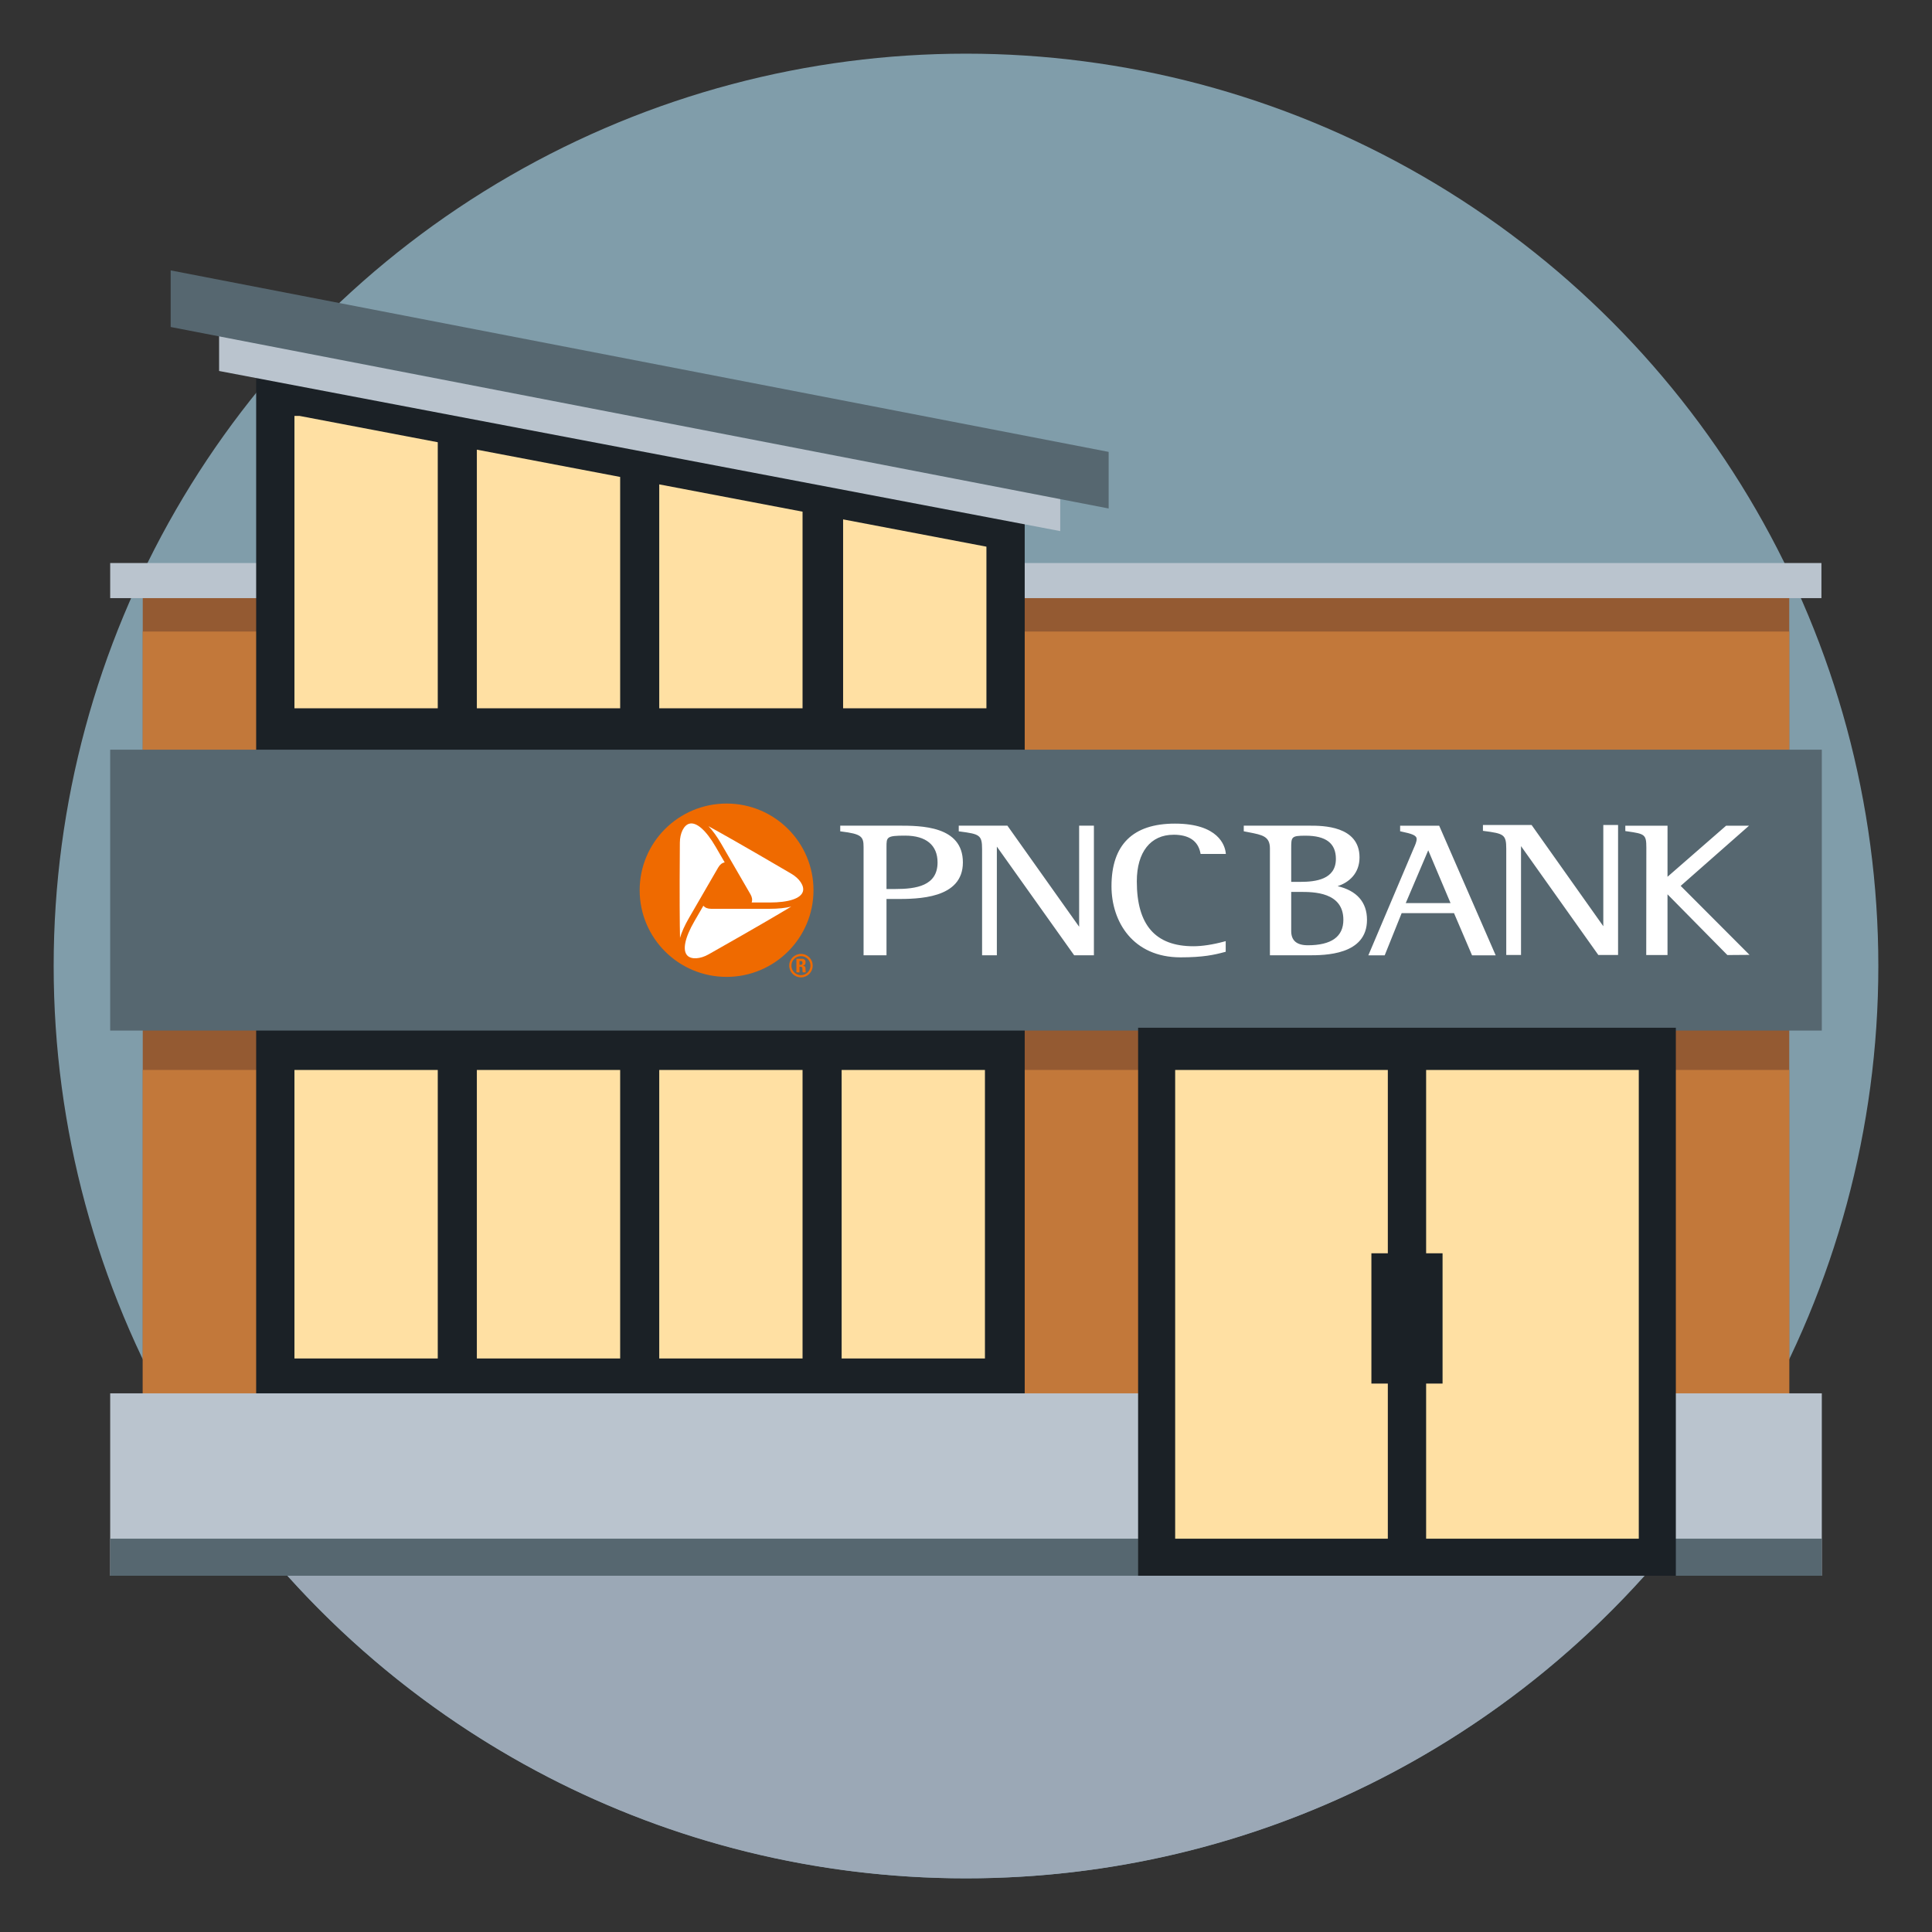
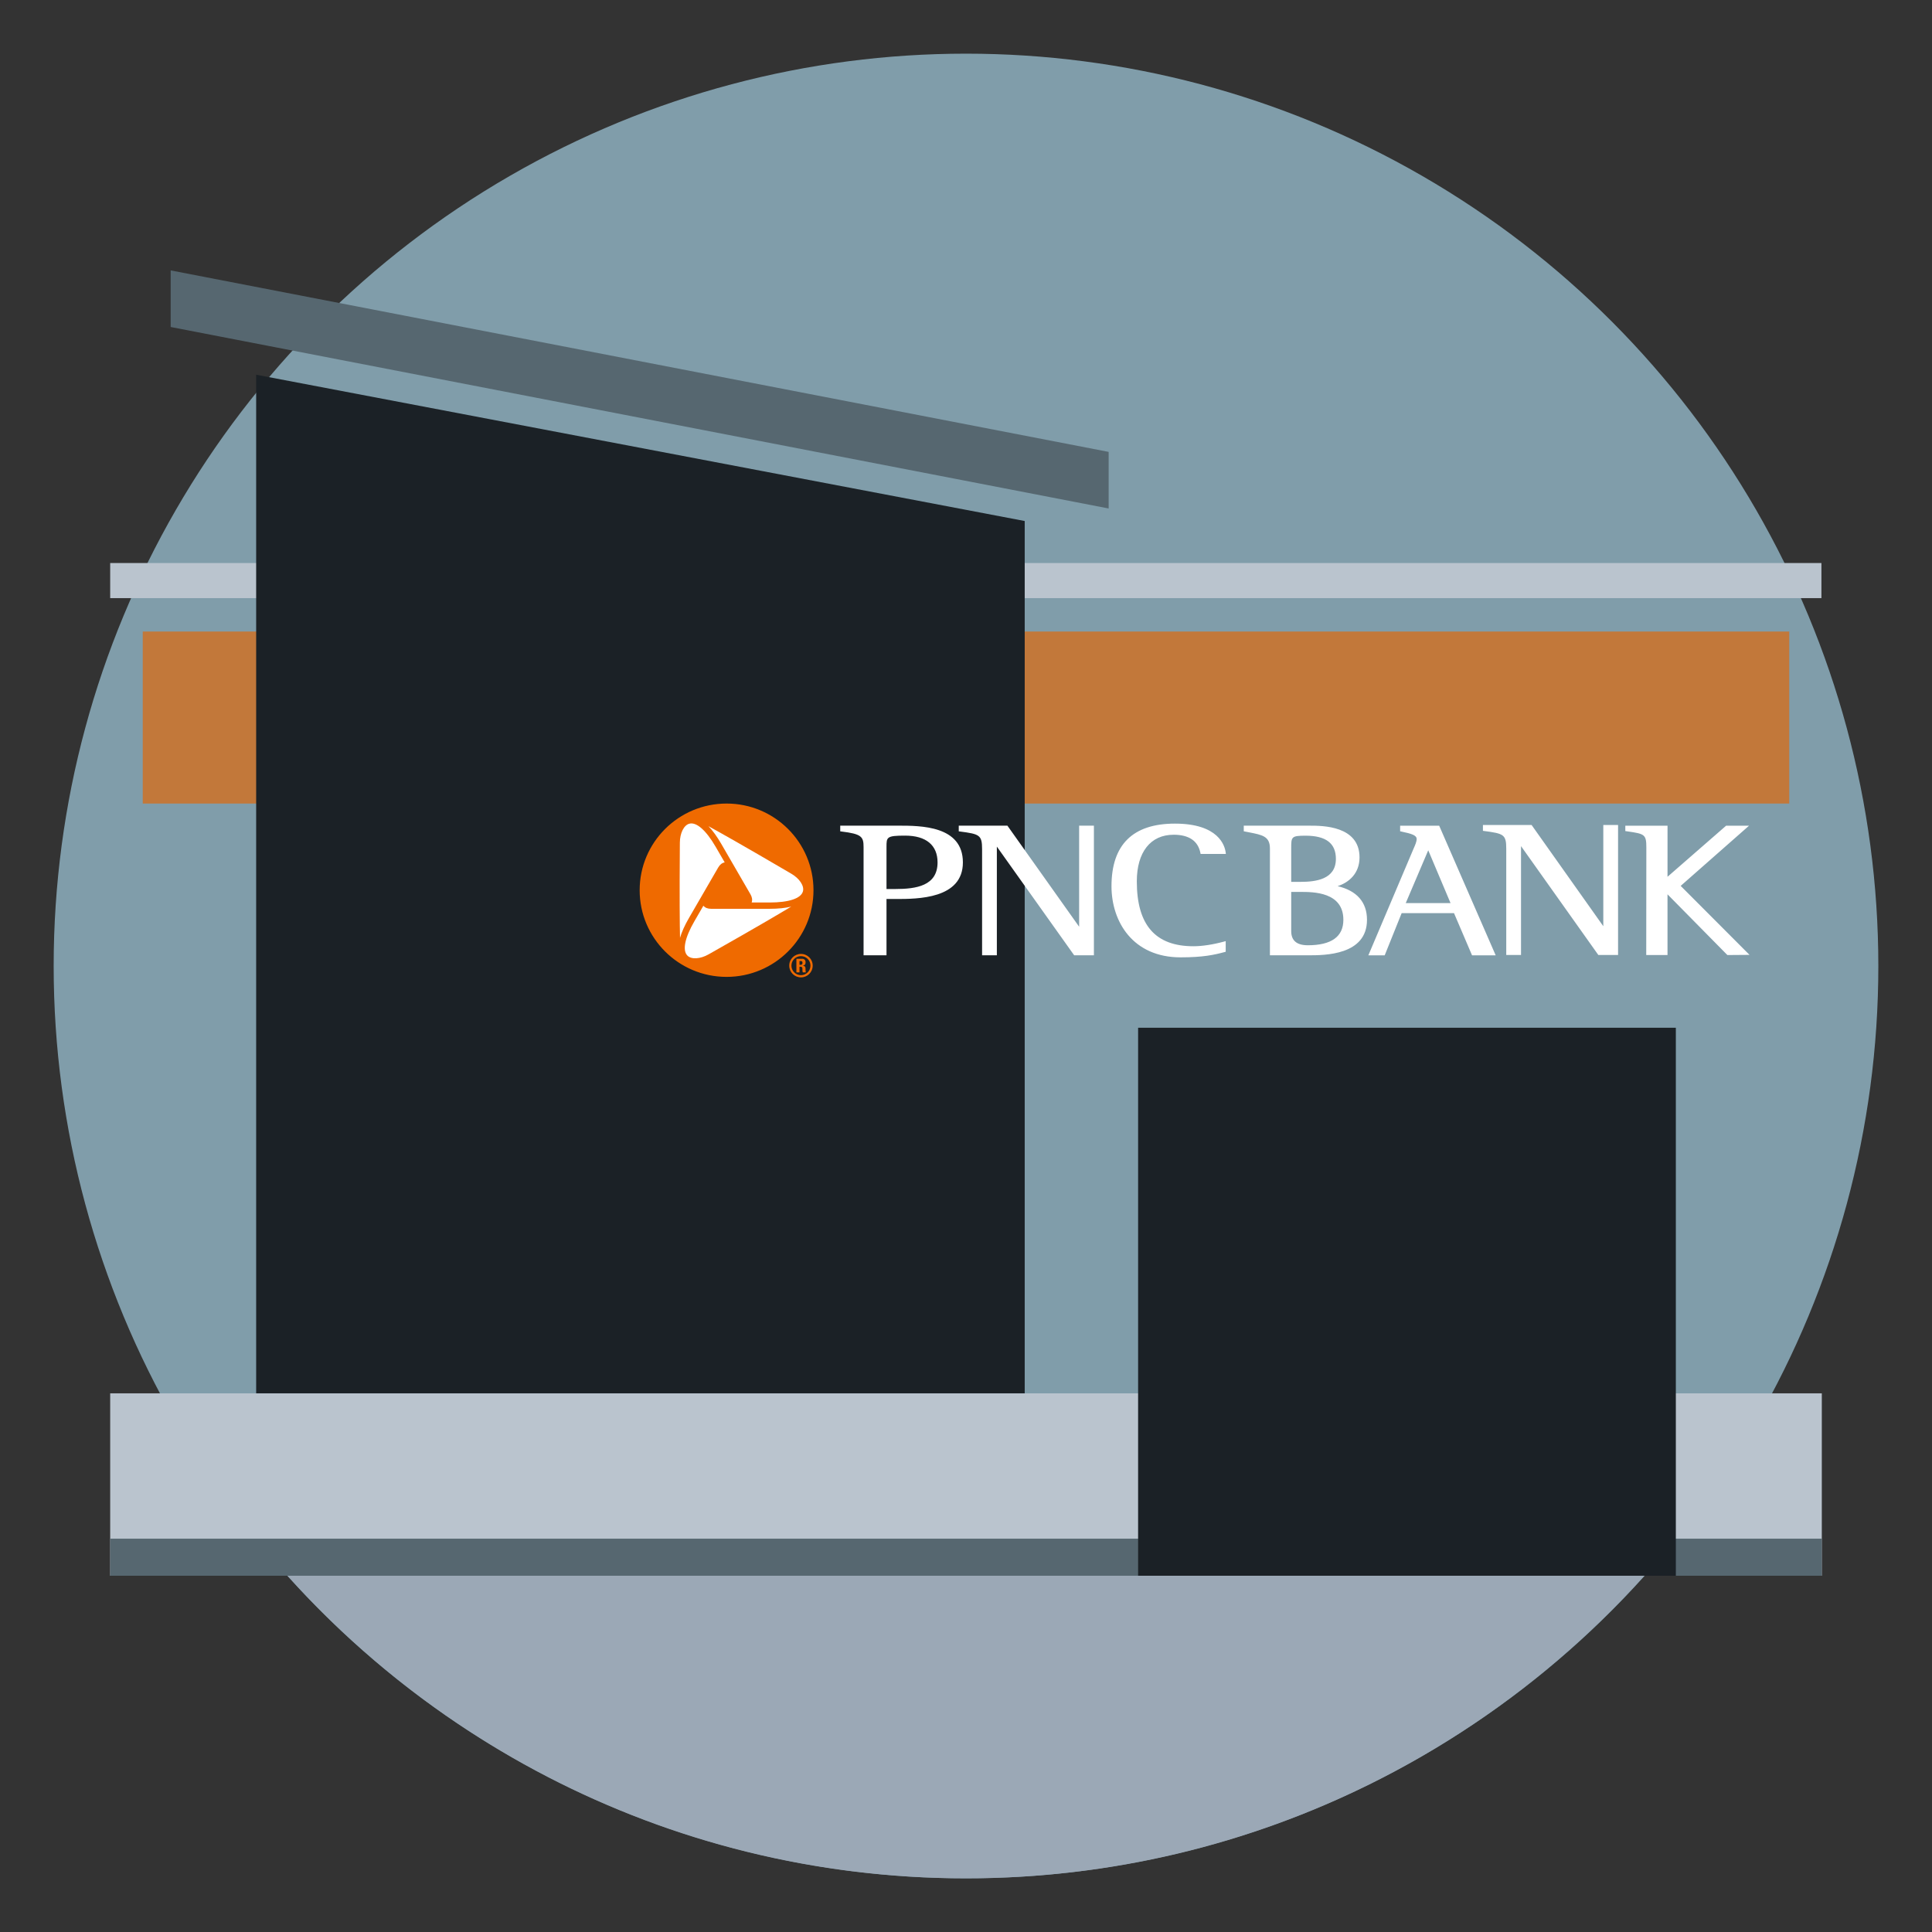
<svg xmlns="http://www.w3.org/2000/svg" height="180" viewBox="0 0 180 180" width="180">
  <rect x="0" y="0" width="180" height="180" fill="#333333" stroke="none" />
  <circle cx="90" cy="90" fill="#b4e5fa" opacity=".6" r="85" />
  <path d="m156.855 140.277h-135.381c15.471 21.052 40.398 34.723 68.526 34.723 27.141 0 51.293-12.737 66.855-32.542v-2.182z" fill="#9ba8b6" />
-   <path d="m13.3 54.091h153.399v80.578h-153.399z" fill="#945a32" />
-   <path d="m13.3 99.684h153.399v34.985h-153.399z" fill="#c2783a" />
  <path d="m13.3 58.839h153.399v16.026h-153.399z" fill="#c2783a" />
  <path d="m10.266 52.456h159.432v3.27h-159.432z" fill="#bac4ce" />
  <path d="m23.866 34.912v94.902h71.604v-81.272z" fill="#1b2126" fill-rule="evenodd" />
-   <path d="m10.266 69.847h159.468v26.168h-159.468z" fill="#566770" />
  <path d="m10.266 129.814h159.468v16.993h-159.468z" fill="#bac4ce" />
  <path d="m10.266 143.355h159.468v3.453h-159.468z" fill="#566770" />
  <path d="m106.035 95.753h50.099v51.055h-50.099z" fill="#1b2126" />
-   <path d="m109.488 143.355h19.813v-43.671h-19.813zm23.381-43.671v43.671h19.813v-43.671zm-71.449 26.881h13.352v-26.88h-13.352zm-16.993 0h13.352v-26.88h-13.352zm-16.994 0h13.352v-26.88h-13.352zm50.98 0h13.352v-26.88h-13.352zm-50.98-87.814v27.242h13.352v-24.791l-12.876-2.451zm51.118 27.242h13.352v-15.061l-13.352-2.542zm-17.131 0h13.352v-18.322l-13.352-2.542zm-16.993 0h13.352v-21.557l-13.352-2.542v24.098z" fill="#ffe0a3" />
  <g fill-rule="evenodd">
    <path d="m67.694 75.487c-4.129 0-7.475 3.347-7.475 7.475s3.347 7.475 7.475 7.475 7.474-3.347 7.474-7.475-3.347-7.475-7.474-7.475" fill="#fff" />
    <path d="m71.701 84.083h-1.672c.085-.233.049-.49-.11-.764l-2.726-4.707c-.398-.686-.795-1.233-1.188-1.638.008.005.015.009.024.013 1.092.596 3.27 1.822 7.447 4.269l.239.14c.771.447 1.231 1.139 1.094 1.646-.179.662-1.312 1.042-3.109 1.042zm1.994.395c-1.066.645-3.221 1.916-7.435 4.3l-.237.134c-.773.442-1.604.494-1.976.122-.486-.486-.249-1.654.649-3.205l.836-1.444c.16.19.401.286.718.286h5.451c.795 0 1.469-.069 2.016-.206-.008.005-.014.009-.022.014zm-10.339 2.874c-.028-1.243-.053-3.739-.017-8.569l.002-.273c.003-.889.374-1.632.882-1.768.665-.177 1.561.612 2.46 2.164l.835 1.442c-.244.043-.448.203-.607.479l-2.726 4.707c-.397.686-.674 1.304-.829 1.844 0-.009 0-.017 0-.026zm4.338-12.487c-4.473 0-8.098 3.615-8.098 8.075s3.626 8.074 8.098 8.074 8.097-3.616 8.097-8.074-3.626-8.075-8.097-8.075zm6.923 15.026h-.129v-.354h.129c.091 0 .15.047.15.167 0 .082-.035.187-.15.187zm.182.085v-.006c.188-.028.255-.149.255-.311 0-.216-.127-.333-.323-.333h-.532v1.268h.288v-.525h.073c.223 0 .2.13.2.279 0 .085 0 .17.038.246h.282c-.027-.053-.033-.29-.033-.372 0-.228-.188-.243-.25-.246zm-.173.879c-.494 0-.89-.401-.89-.89s.396-.884.89-.884c.485 0 .884.395.884.884s-.399.89-.884.89zm0-1.98c-.608 0-1.095.483-1.095 1.09s.487 1.095 1.095 1.095c.605 0 1.09-.489 1.09-1.095s-.485-1.09-1.09-1.09z" fill="#ef6a00" />
    <path d="m149.376 86.293c-.332-.466-6.682-9.432-6.682-9.432h-4.533v.546l.105.014c1.834.242 2.068.324 2.068 1.657v9.897h1.376v-10.144c.333.469 7.204 10.144 7.204 10.144h1.838v-12.114h-1.376zm7.209-3.757 6.368-5.607h-2.136s-5.118 4.462-5.459 4.759c0-.438.002-4.757.002-4.757h-3.933v.497l.196.029c1.615.23 1.763.288 1.763 1.512l-.01 10.01h1.982v-5.658c.352.357 5.578 5.658 5.578 5.658l2.063-.016zm-25.615 1.603c.129-.302 1.901-4.464 2.096-4.92.192.457 1.951 4.619 2.078 4.92h-4.173zm-.523-7.213v.522l.095.02c1.019.214 1.445.36 1.445.705 0 .245-.146.575-.276.866l-.014.032s-4.211 9.934-4.211 9.934h1.523s1.521-3.784 1.58-3.93h4.878c.061.142 1.68 3.93 1.68 3.93h2.203l-5.265-12.078h-3.638zm-8.608 11.141q-1.54 0-1.54-1.318v-3.652h.856c1.198 0 4.004 0 4.004 2.599 0 1.574-1.117 2.372-3.32 2.372zm-1.54-9.013c0-1.081 0-1.195 1.334-1.195 1.904 0 2.829.706 2.829 2.16 0 1.92-1.887 2.142-3.307 2.142h-.856zm4.323 3.506c1.051-.337 2.042-1.179 2.042-2.68 0-2.954-3.471-2.954-4.613-2.954h-6.172v.523l.48.094c1.262.244 1.957.378 1.957 1.509v9.95h3.602c1.488 0 5.442 0 5.442-3.306 0-1.645-.952-2.716-2.739-3.136zm-15.289-4.791c1.436 0 2.279.57 2.506 1.695l.019.097h2.353l-.017-.137c-.08-.631-.657-2.69-4.729-2.69-3.922 0-5.91 1.963-5.91 5.834 0 3.298 1.989 6.625 6.435 6.625 2.11 0 3.151-.235 4.116-.496l.09-.024v-.991l-.164.045c-1.026.278-2.034.432-2.84.432-3.552 0-5.278-1.978-5.278-6.047 0-2.719 1.278-4.341 3.42-4.341zm-8.793 8.57c-.332-.467-6.682-9.414-6.682-9.414h-4.533v.528l.105.014c1.834.241 2.069.323 2.069 1.656v9.878h1.376v-10.125c.333.468 7.203 10.125 7.203 10.125h1.839v-12.077h-1.376v9.414zm-17.129-3.512h-.818v-3.914c0-.919 0-1.06 1.735-1.06 1.949 0 3.022.886 3.022 2.496 0 2.184-1.991 2.478-3.939 2.478zm.263-5.903h-5.391v.53l.106.013c1.877.23 2.068.479 2.068 1.447v10.087h2.136v-5.244h.862c2.03 0 6.255 0 6.255-3.408 0-3.425-3.927-3.425-6.036-3.425z" fill="#fff" />
  </g>
  <path d="m127.77 116.766h6.63v12.138h-6.63z" fill="#1b2126" />
-   <path d="m20.413 31.111 78.366 14.917v3.453l-78.366-14.917z" fill="#bac4ce" fill-rule="evenodd" />
  <path d="m15.902 25.192 87.388 16.909v5.273l-87.388-16.908z" fill="#566770" fill-rule="evenodd" />
</svg>